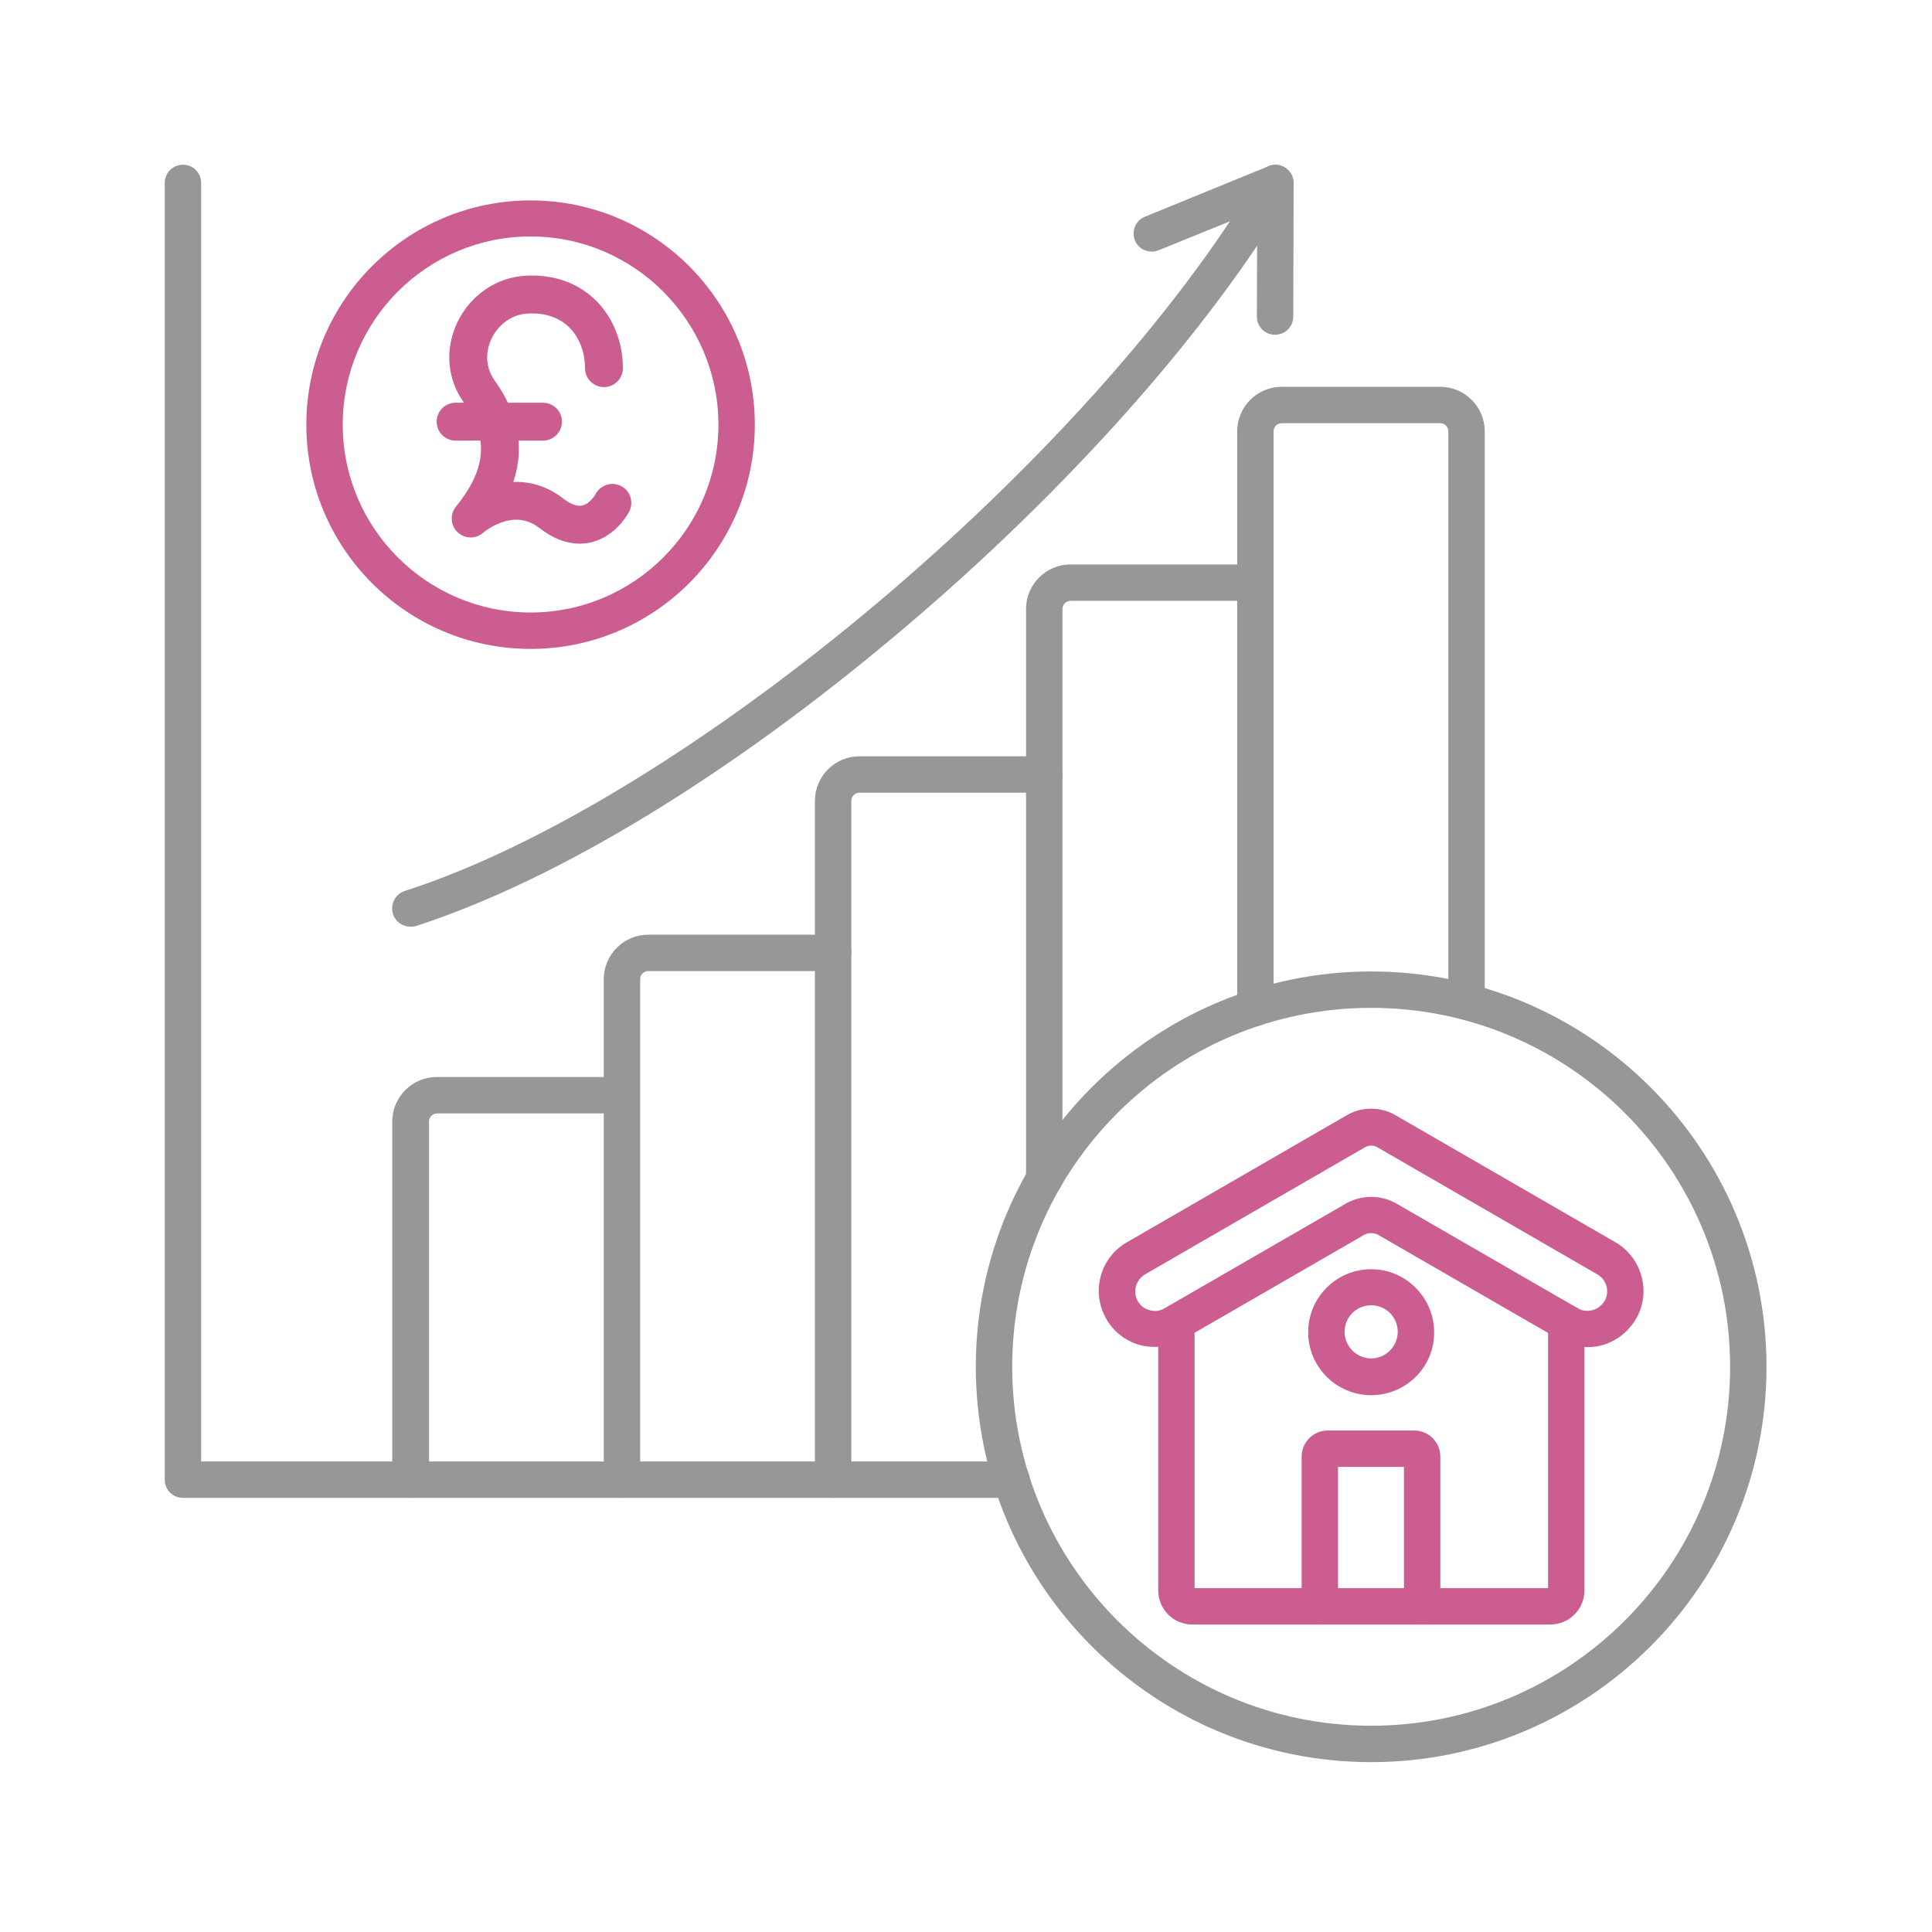
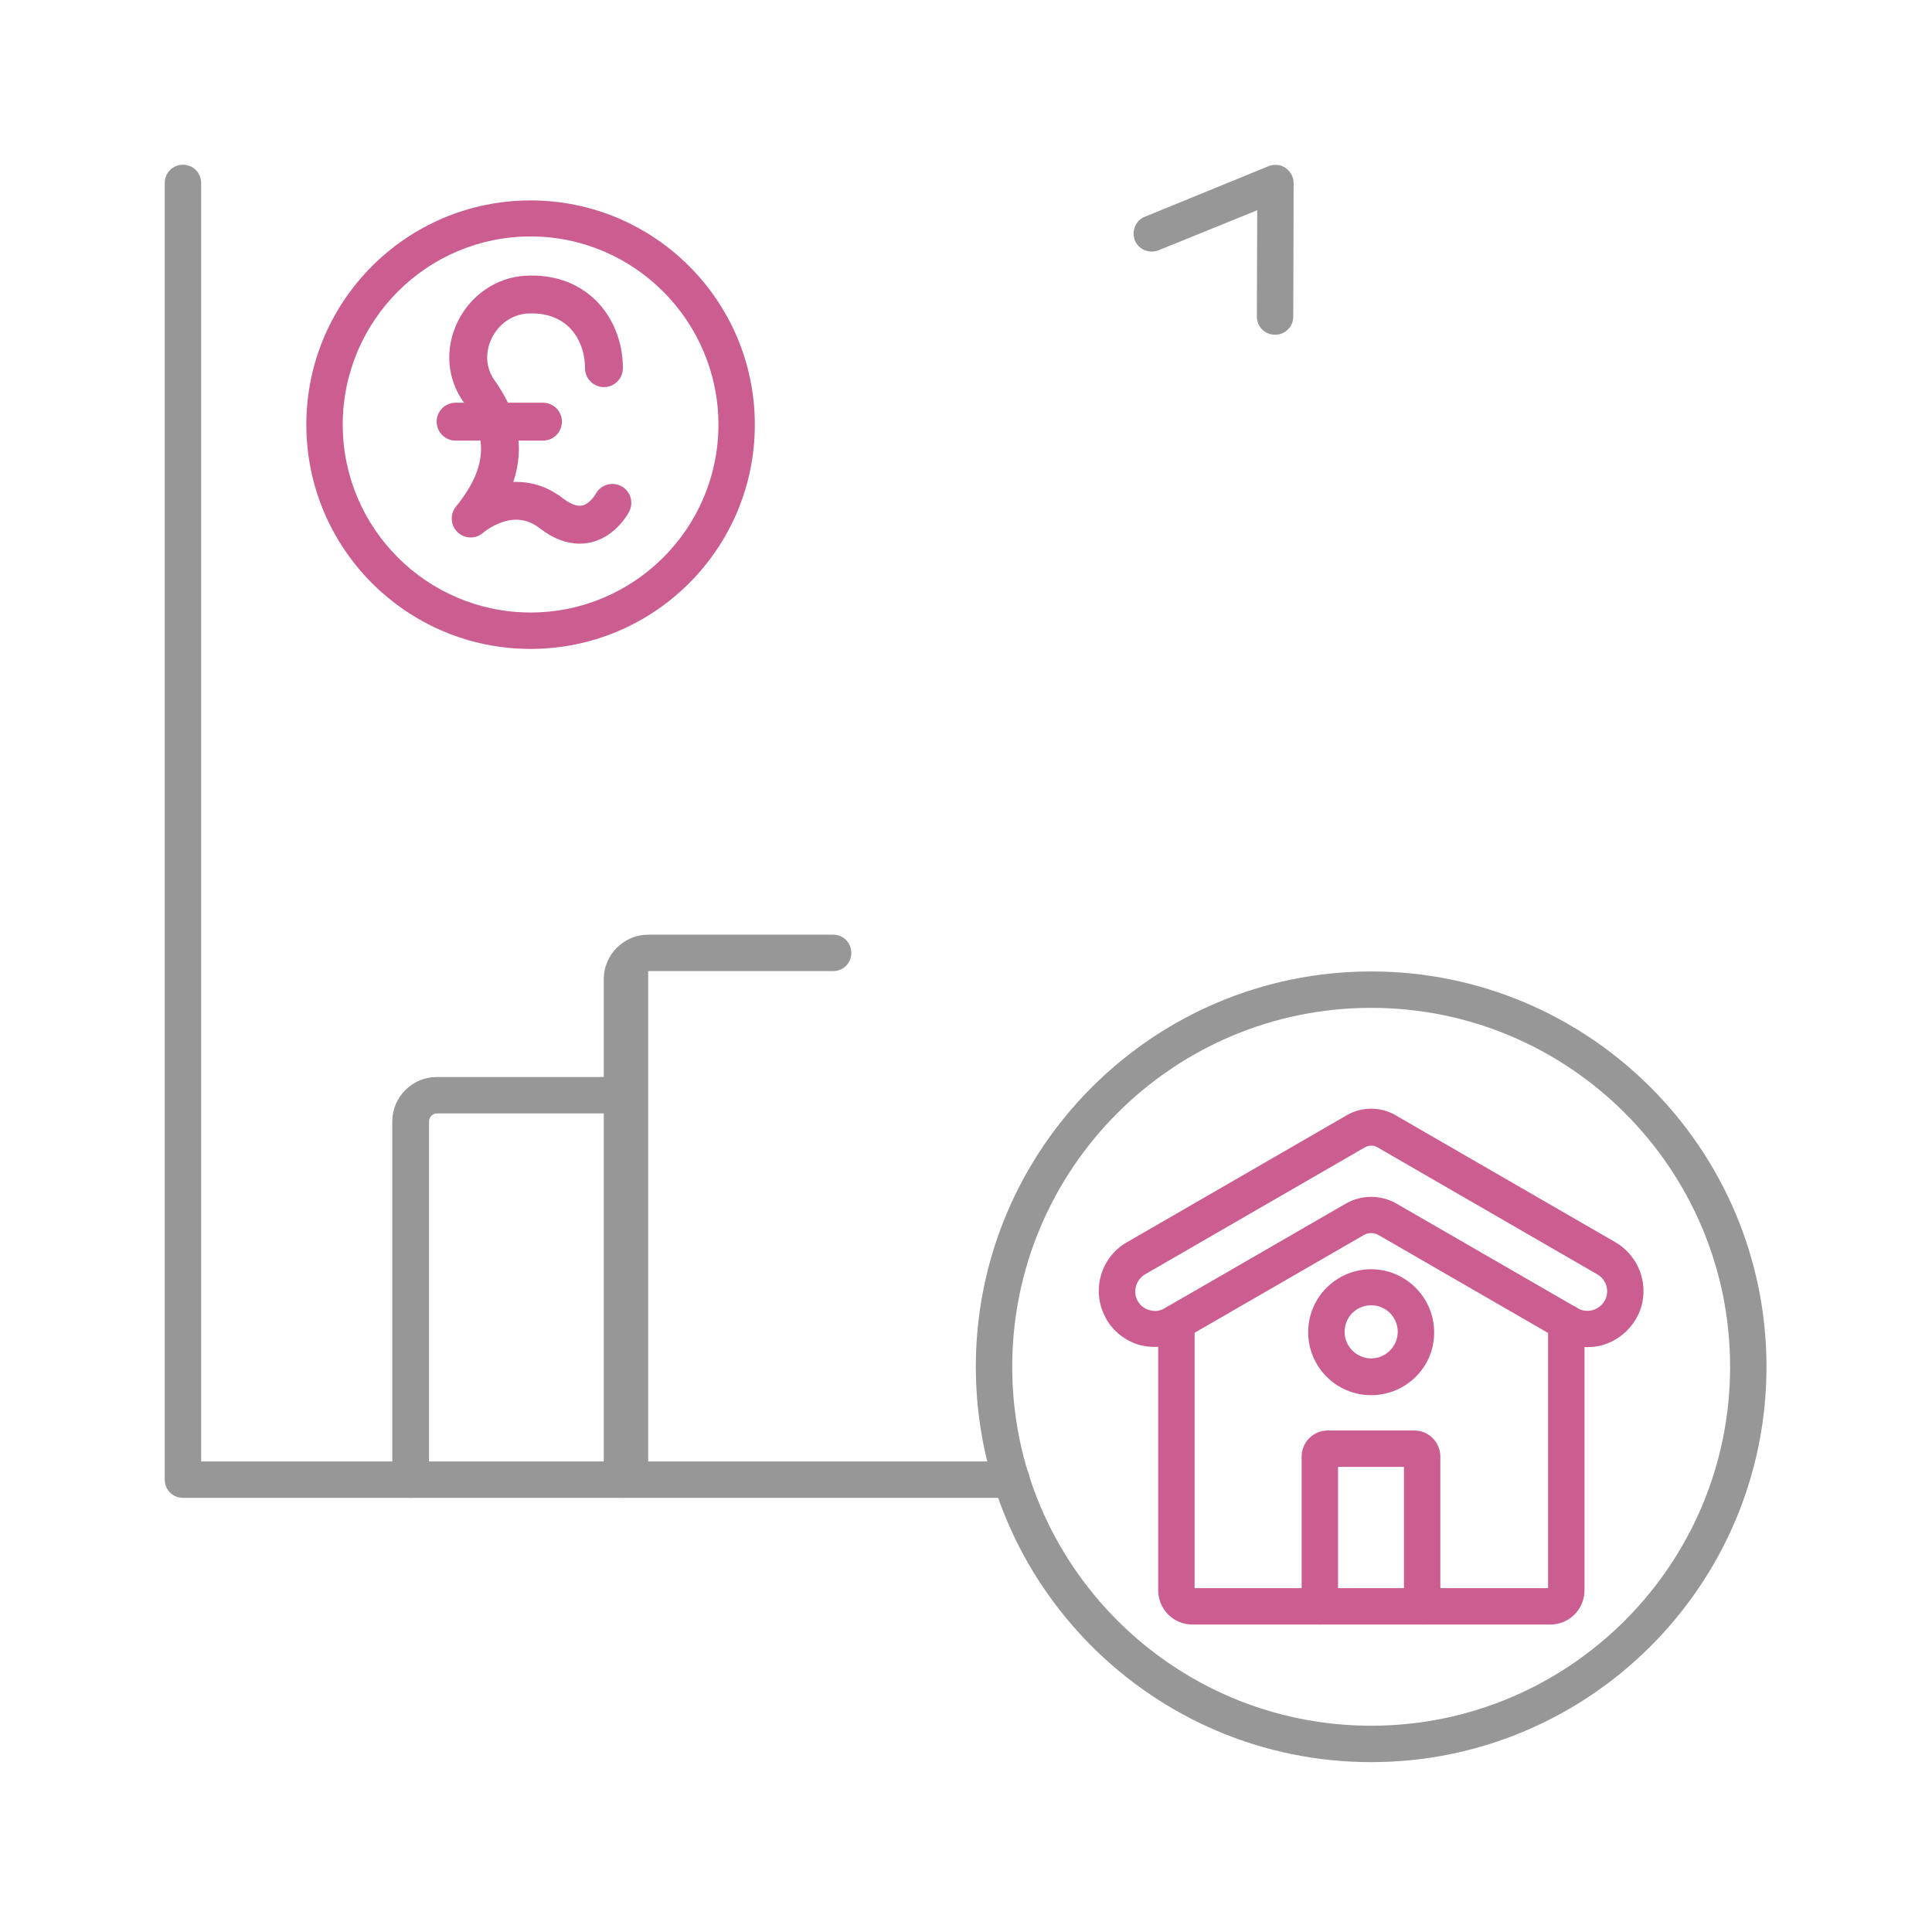
<svg xmlns="http://www.w3.org/2000/svg" width="258" height="258" viewBox="0 0 258 258" fill="none">
  <mask id="mask0_5210_4987" style="mask-type:alpha" maskUnits="userSpaceOnUse" x="0" y="0" width="258" height="258">
    <rect width="258" height="258" fill="#D9D9D9" />
  </mask>
  <g mask="url(#mask0_5210_4987)">
    <path d="M54.813 200.022C53.452 200.022 52.383 198.953 52.383 197.592V149.756C52.383 146.499 55.057 143.825 58.314 143.825H83.009C84.371 143.825 85.44 144.895 85.44 146.256C85.44 147.617 84.371 148.687 83.009 148.687H58.362C57.779 148.687 57.293 149.173 57.293 149.756V197.592C57.244 198.953 56.175 200.022 54.813 200.022Z" fill="#979797" />
-     <path d="M83.058 200.023C81.697 200.023 80.627 198.953 80.627 197.592V130.748C80.627 127.491 83.301 124.817 86.558 124.817H111.254C112.615 124.817 113.684 125.887 113.684 127.248C113.684 128.609 112.615 129.679 111.254 129.679H86.558C85.974 129.679 85.488 130.165 85.488 130.748V197.641C85.488 198.953 84.37 200.023 83.058 200.023Z" fill="#979797" />
-     <path d="M111.255 200.022C109.894 200.022 108.824 198.952 108.824 197.591V106.927C108.824 103.67 111.498 100.996 114.755 100.996H139.451C140.812 100.996 141.881 102.066 141.881 103.427C141.881 104.788 140.812 105.857 139.451 105.857H114.755C114.172 105.857 113.686 106.344 113.686 106.927V197.591C113.686 198.952 112.567 200.022 111.255 200.022Z" fill="#979797" />
-     <path d="M139.45 159.866C138.089 159.866 137.02 158.797 137.02 157.436V81.307C137.02 78.05 139.693 75.376 142.95 75.376H167.646C169.007 75.376 170.077 76.445 170.077 77.807C170.077 79.168 169.007 80.237 167.646 80.237H142.95C142.367 80.237 141.881 80.724 141.881 81.307V157.436C141.881 158.748 140.811 159.866 139.45 159.866Z" fill="#979797" />
+     <path d="M83.058 200.023C81.697 200.023 80.627 198.953 80.627 197.592V130.748C80.627 127.491 83.301 124.817 86.558 124.817H111.254C112.615 124.817 113.684 125.887 113.684 127.248C113.684 128.609 112.615 129.679 111.254 129.679H86.558V197.641C85.488 198.953 84.37 200.023 83.058 200.023Z" fill="#979797" />
    <path d="M135.075 200.023H24.431C23.07 200.023 22 198.953 22 197.592V24.431C22 23.07 23.07 22 24.431 22C25.792 22 26.861 23.07 26.861 24.431V195.162H135.075C136.436 195.162 137.506 196.231 137.506 197.592C137.506 198.953 136.388 200.023 135.075 200.023Z" fill="#979797" />
-     <path d="M167.646 137.019C166.284 137.019 165.215 135.949 165.215 134.588V57.584C165.215 54.327 167.889 51.653 171.146 51.653H192.341C195.598 51.653 198.272 54.327 198.272 57.584V133.762C198.272 135.123 197.203 136.192 195.841 136.192C194.48 136.192 193.411 135.123 193.411 133.762V57.584C193.411 57.001 192.925 56.515 192.341 56.515H171.146C170.562 56.515 170.076 57.001 170.076 57.584V134.539C170.076 135.901 169.007 137.019 167.646 137.019Z" fill="#979797" />
-     <path d="M54.812 123.748C53.791 123.748 52.819 123.116 52.478 122.046C52.089 120.782 52.77 119.421 54.034 118.984C91.321 107.025 145.719 61.377 168.227 23.215C168.908 22.048 170.415 21.659 171.533 22.34C172.7 23.02 173.089 24.527 172.408 25.645C161.519 44.119 142.559 65.46 120.391 84.176C97.495 103.524 74.452 117.525 55.59 123.65C55.346 123.748 55.055 123.748 54.812 123.748Z" fill="#979797" />
    <path d="M170.272 44.701C168.911 44.701 167.842 43.632 167.842 42.271L167.89 28.075L154.716 33.423C153.452 33.909 152.042 33.326 151.556 32.11C151.07 30.846 151.653 29.437 152.869 28.951L169.397 22.193C170.126 21.901 171.001 21.95 171.682 22.436C172.363 22.922 172.752 23.652 172.752 24.478L172.703 42.271C172.703 43.632 171.633 44.701 170.272 44.701Z" fill="#979797" />
    <path d="M70.854 86.656C54.326 86.656 40.908 73.238 40.908 56.71C40.908 40.181 54.326 26.764 70.854 26.764C87.383 26.764 100.8 40.181 100.8 56.71C100.8 73.238 87.383 86.656 70.854 86.656ZM70.854 31.576C56.999 31.576 45.77 42.855 45.77 56.71C45.77 70.564 57.048 81.794 70.854 81.794C84.709 81.794 95.939 70.516 95.939 56.71C95.939 42.903 84.709 31.576 70.854 31.576Z" fill="#CB5D90" />
    <path d="M207.023 216.941H159.236C156.708 216.941 154.666 214.9 154.666 212.372V176.641C154.666 175.279 155.736 174.21 157.097 174.21C158.458 174.21 159.527 175.279 159.527 176.641V212.08H206.731V176.641C206.731 175.279 207.801 174.21 209.162 174.21C210.523 174.21 211.593 175.279 211.593 176.641V212.372C211.593 214.9 209.551 216.941 207.023 216.941Z" fill="#CB5D90" />
    <path d="M211.983 179.896C210.671 179.896 209.358 179.555 208.24 178.875L184.079 164.923C183.496 164.582 182.718 164.582 182.135 164.923L157.974 178.875C156.175 179.896 153.987 180.139 151.994 179.555C150.001 178.923 148.348 177.514 147.473 175.618C145.772 172.117 147.084 167.839 150.487 165.895L179.85 148.929C181.843 147.762 184.371 147.762 186.364 148.929L215.727 165.895C219.081 167.839 220.442 172.117 218.741 175.618C217.817 177.514 216.164 178.923 214.22 179.555C213.49 179.798 212.761 179.896 211.983 179.896ZM210.671 174.694C211.303 175.083 212.081 175.131 212.761 174.937C213.49 174.694 214.025 174.208 214.365 173.576C214.949 172.36 214.511 170.853 213.296 170.173L183.933 153.207C183.447 152.915 182.815 152.915 182.28 153.207L152.918 170.173C151.751 170.853 151.265 172.36 151.848 173.576C152.189 174.256 152.723 174.743 153.453 174.937C154.182 175.18 154.911 175.083 155.543 174.694L179.704 160.742C181.794 159.527 184.419 159.527 186.51 160.742L210.671 174.694Z" fill="#CB5D90" />
    <path d="M183.105 186.313C178.439 186.313 174.695 182.522 174.695 177.903C174.695 173.236 178.487 169.493 183.105 169.493C187.724 169.493 191.516 173.285 191.516 177.903C191.564 182.522 187.772 186.313 183.105 186.313ZM183.105 174.306C181.112 174.306 179.557 175.91 179.557 177.855C179.557 179.799 181.161 181.403 183.105 181.403C185.05 181.403 186.654 179.799 186.654 177.855C186.654 175.91 185.099 174.306 183.105 174.306Z" fill="#CB5D90" />
    <path d="M189.913 216.939C188.552 216.939 187.483 215.87 187.483 214.509V195.89H178.684V214.509C178.684 215.87 177.614 216.939 176.253 216.939C174.892 216.939 173.822 215.87 173.822 214.509V194.529C173.822 192.584 175.378 191.028 177.322 191.028H188.844C190.788 191.028 192.344 192.584 192.344 194.529V214.509C192.344 215.87 191.275 216.939 189.913 216.939Z" fill="#CB5D90" />
    <path d="M183.105 235.316C153.985 235.316 130.311 211.641 130.311 182.522C130.311 153.402 153.985 129.728 183.105 129.728C212.224 129.728 235.899 153.402 235.899 182.522C235.899 211.641 212.224 235.316 183.105 235.316ZM183.105 134.589C156.659 134.589 135.172 156.076 135.172 182.522C135.172 208.968 156.659 230.455 183.105 230.455C209.551 230.455 231.038 208.968 231.038 182.522C231.038 156.076 209.551 134.589 183.105 134.589Z" fill="#979797" />
    <path d="M70.188 37.358C73.669 37.16 76.737 38.179 79.023 40.339C81.334 42.522 82.643 45.743 82.643 49.164C82.642 50.264 81.751 51.154 80.651 51.154C79.552 51.154 78.66 50.264 78.66 49.164C78.66 46.8 77.782 44.644 76.289 43.233C74.847 41.871 72.832 41.197 70.413 41.334C68.201 41.459 66.181 42.848 65.158 44.986C64.166 47.061 64.342 49.336 65.598 51.088C67.333 53.51 68.367 55.952 68.665 58.429C68.927 60.604 68.618 62.78 67.754 64.964C69.972 64.696 72.46 65.128 74.835 66.963L75.064 67.135C76.2 67.955 77.134 68.194 77.878 68.028C78.496 67.89 79.025 67.47 79.419 67.036C79.81 66.606 80.019 66.218 80.004 66.249L80.006 66.244C80.507 65.266 81.707 64.879 82.686 65.38C83.664 65.881 84.051 67.081 83.55 68.06V68.061C83.505 68.147 83.097 68.924 82.314 69.769C81.581 70.561 80.493 71.44 79.041 71.841L78.746 71.914C78.301 72.014 77.852 72.063 77.399 72.064C75.726 72.064 74.047 71.387 72.4 70.114C70.743 68.834 68.906 68.535 66.878 69.228C65.302 69.767 64.201 70.71 64.178 70.73L64.177 70.731C63.402 71.421 62.227 71.4 61.477 70.683C60.727 69.966 60.653 68.793 61.308 67.988C63.47 65.327 64.586 62.9 64.751 60.558C64.915 58.224 64.141 55.893 62.36 53.407C60.238 50.445 59.95 46.649 61.566 43.269C63.206 39.84 66.505 37.568 70.188 37.358Z" fill="#CB5D90" stroke="#CB5D90" stroke-width="1.074" />
    <path d="M72.514 54.318C73.613 54.318 74.505 55.21 74.505 56.31C74.505 57.409 73.613 58.301 72.514 58.301H60.839C59.739 58.301 58.848 57.409 58.848 56.31C58.848 55.21 59.739 54.318 60.839 54.318H72.514Z" fill="#CB5D90" stroke="#CB5D90" stroke-width="1.074" />
  </g>
</svg>